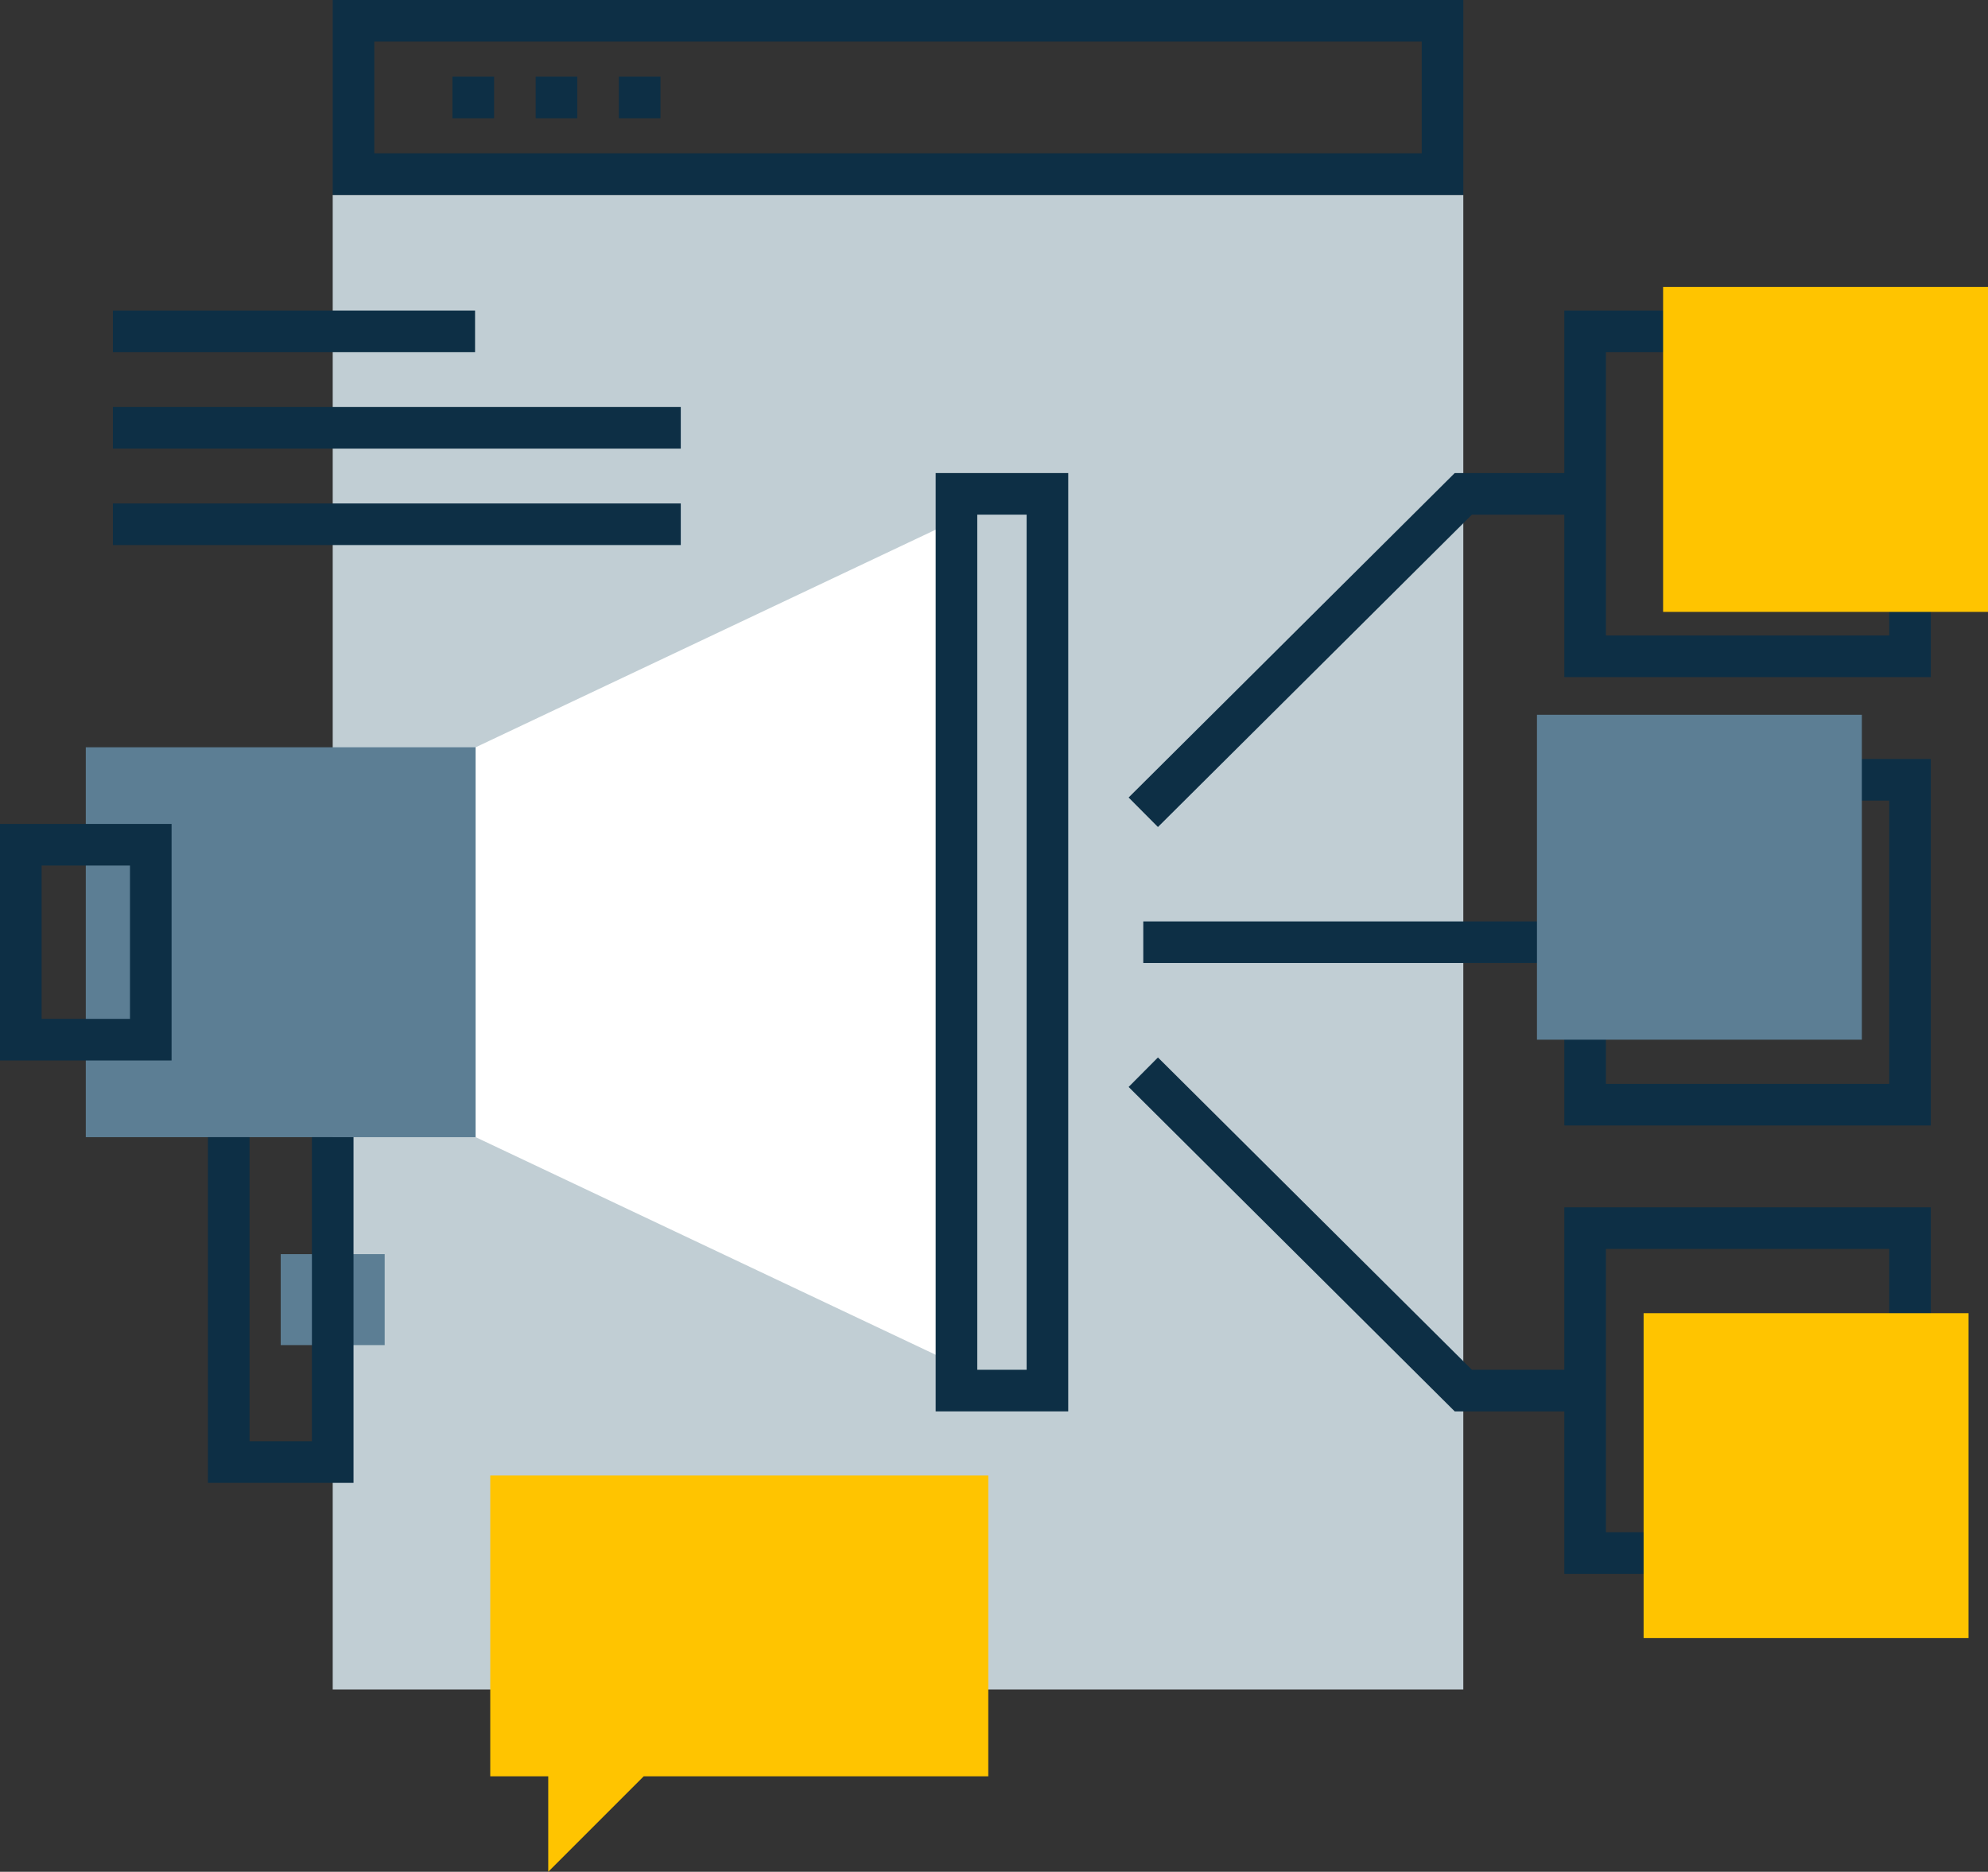
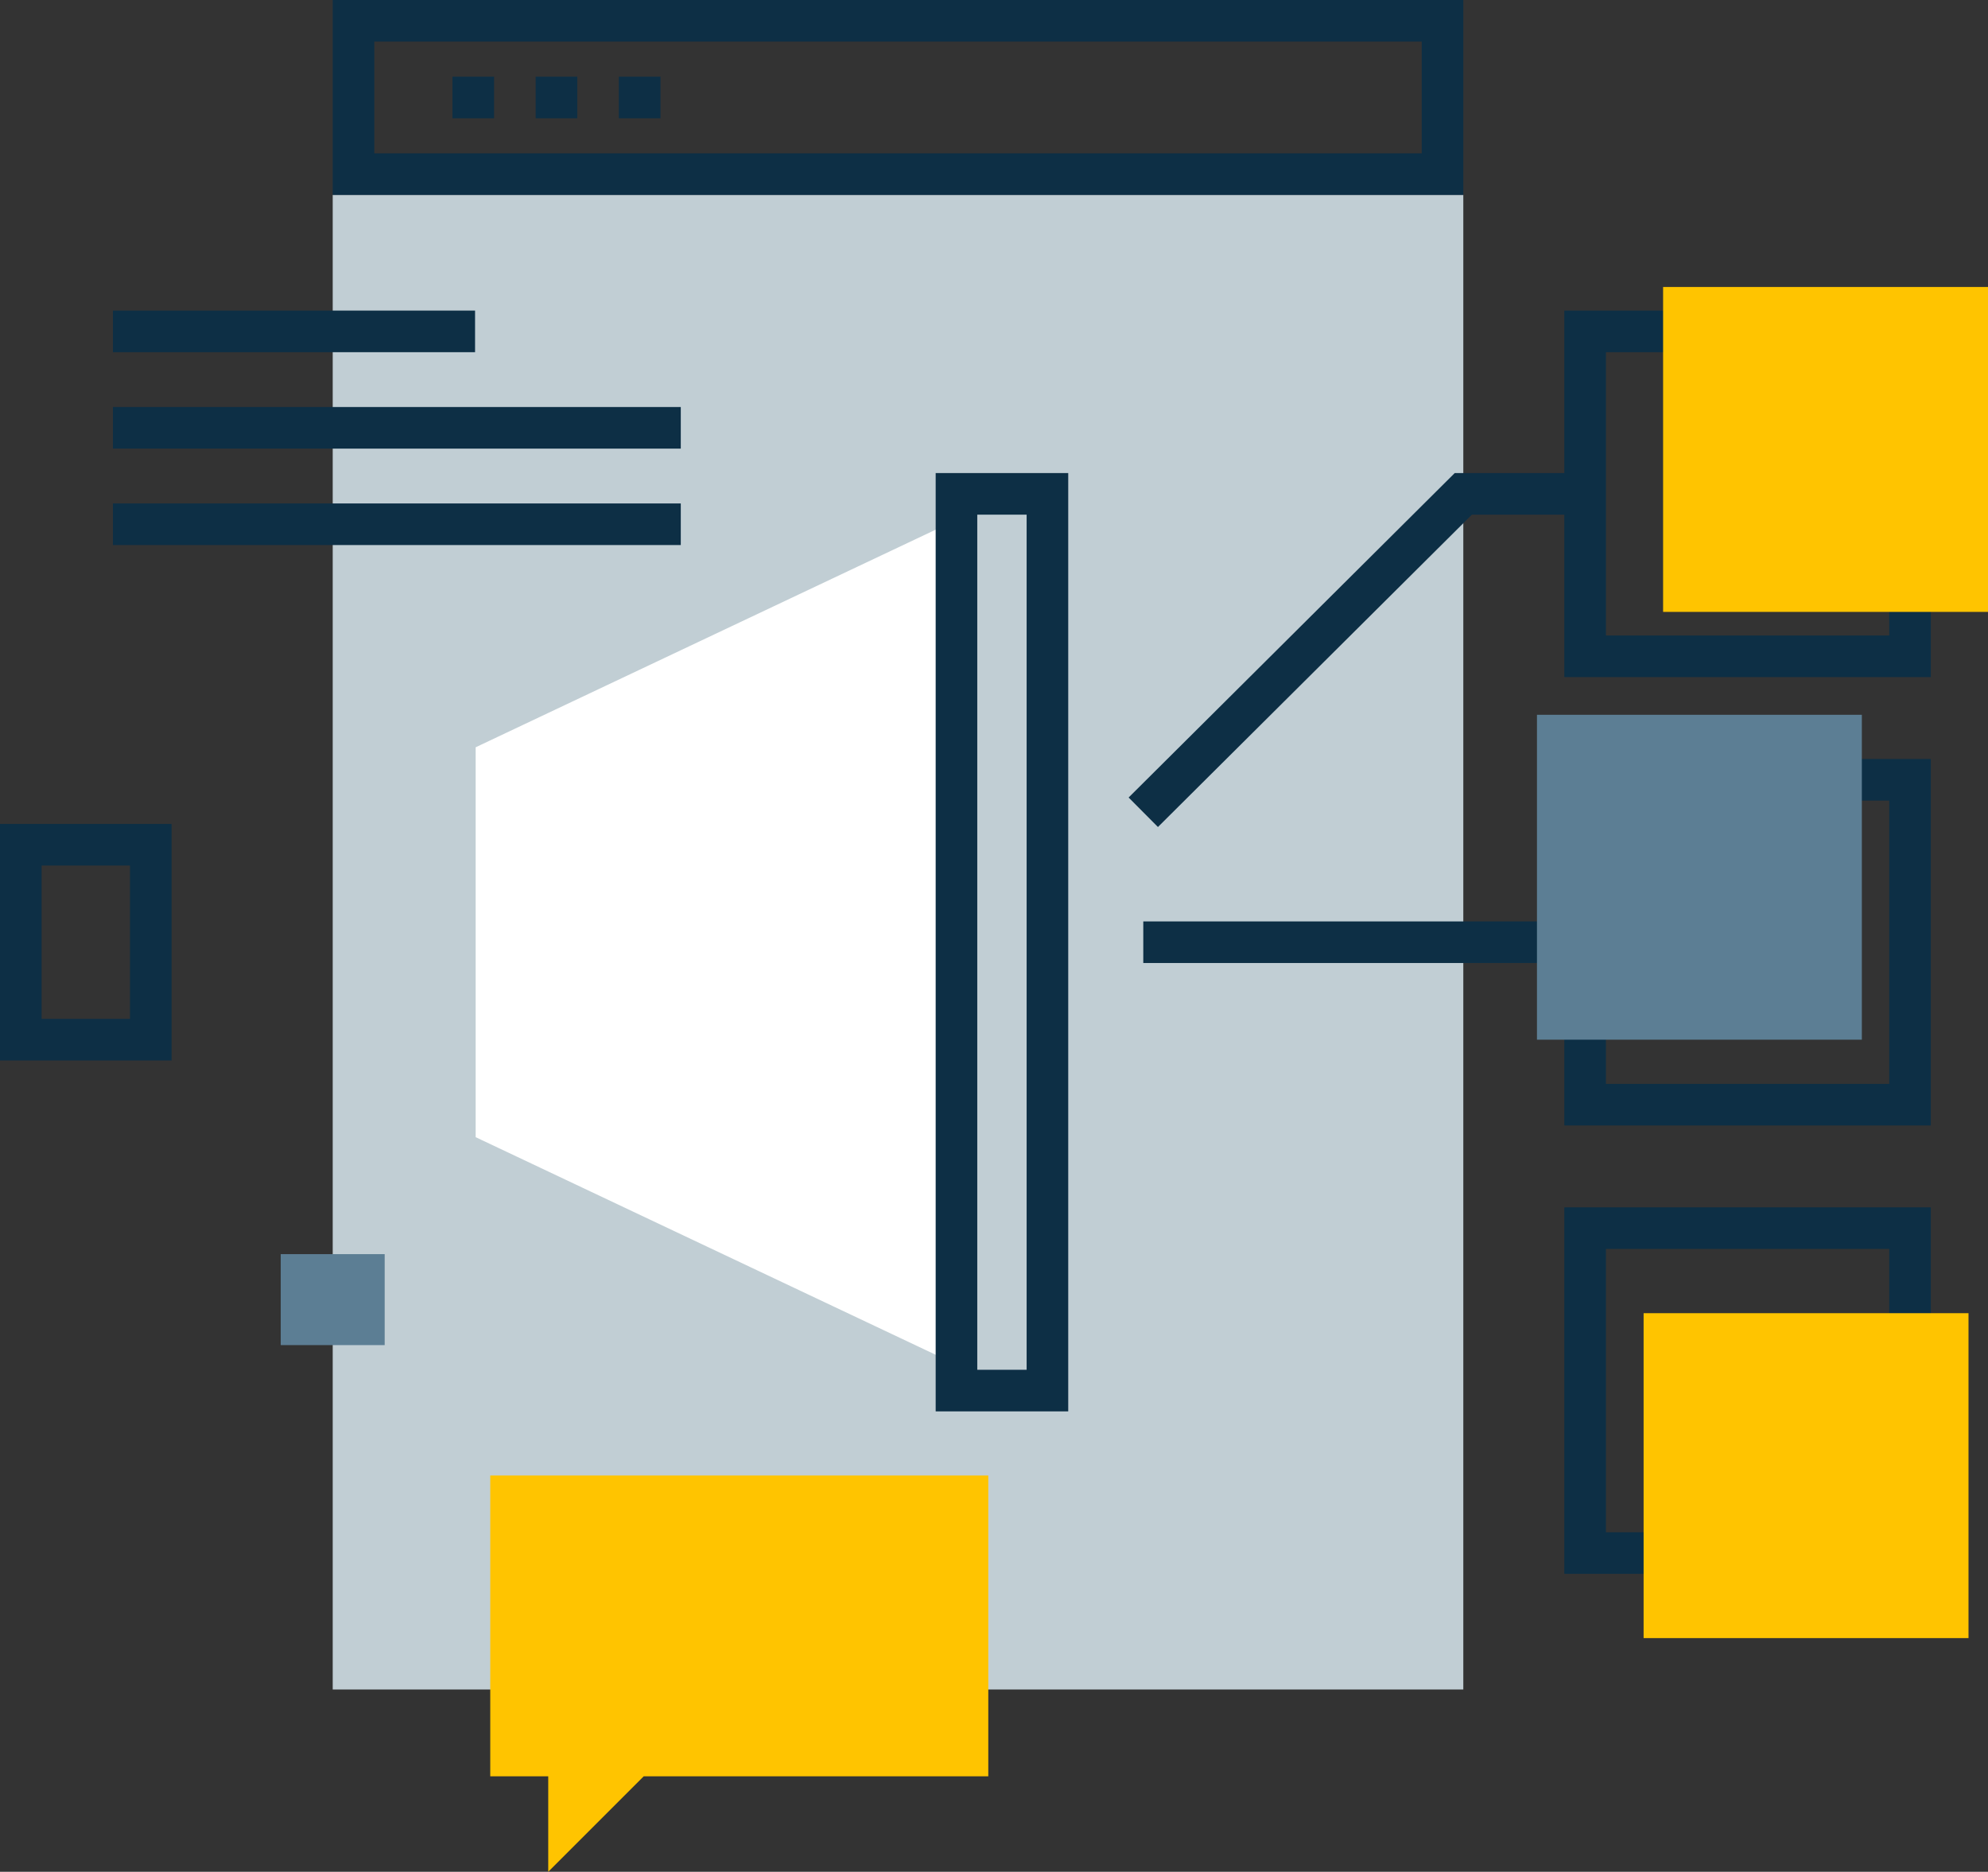
<svg xmlns="http://www.w3.org/2000/svg" style="isolation:isolate" viewBox="897.55 69.718 143.39 135" width="143.39pt" height="135pt">
  <rect x="897.55" y="69.718" width="143.39" height="135" fill="#333333" stroke="none" />
  <defs>
    <clipPath id="_clipPath_jZ2eYlo2uO2mAXmEn1h3vIciIPGqfmYN">
      <rect x="897.55" y="69.718" width="143.39" height="135" />
    </clipPath>
  </defs>
  <g clip-path="url(#_clipPath_jZ2eYlo2uO2mAXmEn1h3vIciIPGqfmYN)">
    <path d=" M 1003.095 83.778 L 921.548 83.778 L 921.548 191.571 L 1003.095 191.571 L 1003.095 83.778 Z " fill="rgb(193,206,212)" />
    <path d=" M 1000.095 80.778 L 924.548 80.778 L 924.548 72.718 L 1000.095 72.718 L 1000.095 80.778 Z M 921.548 83.778 L 1003.095 83.778 L 1003.095 69.718 L 921.548 69.718 L 921.548 83.778 Z " fill="rgb(13,47,69)" />
    <g style="mix-blend-mode:multiply;">
-       <path d=" M 931.858 151.735 L 903.737 151.735 L 903.737 123.615 L 931.858 123.615 L 931.858 151.735 Z " fill="rgb(92,126,148)" />
-     </g>
+       </g>
    <path d=" M 966.538 168.139 L 931.858 151.735 L 931.858 123.615 L 966.538 107.211 L 966.538 168.139 Z " fill="rgb(255,255,255)" />
-     <path d=" M 968.038 168.512 L 971.599 168.512 L 971.599 106.837 L 968.038 106.837 L 968.038 168.512 Z M 974.599 171.512 L 965.038 171.512 L 965.038 103.837 L 974.599 103.837 L 974.599 171.512 Z " fill="rgb(13,47,69)" />
+     <path d=" M 968.038 168.512 L 971.599 168.512 L 971.599 106.837 L 968.038 106.837 L 968.038 168.512 Z M 974.599 171.512 L 965.038 171.512 L 965.038 103.837 L 974.599 103.837 L 974.599 171.512 " fill="rgb(13,47,69)" />
    <path d=" M 900.55 143.204 L 906.925 143.204 L 906.925 132.144 L 900.55 132.144 L 900.55 143.204 Z M 909.925 146.204 L 897.55 146.204 L 897.55 129.144 L 909.925 129.144 L 909.925 146.204 Z " fill="rgb(13,47,69)" />
    <path d=" M 925.296 166.732 L 917.798 166.732 L 917.798 160.171 L 925.296 160.171 L 925.296 166.732 Z " fill="rgb(92,126,148)" />
-     <path d=" M 923.048 176.668 L 912.548 176.668 L 912.548 151.734 L 915.548 151.734 L 915.548 173.668 L 920.048 173.668 L 920.048 151.734 L 923.048 151.734 L 923.048 176.668 Z " fill="rgb(13,47,69)" />
    <path d=" M 1011.882 139.174 L 980.013 139.174 L 980.013 136.174 L 1011.882 136.174 L 1011.882 139.174 Z " fill="rgb(13,47,69)" />
-     <path d=" M 1011.882 171.512 L 1002.476 171.512 L 978.955 148.113 L 981.07 145.986 L 1003.714 168.512 L 1011.882 168.512 L 1011.882 171.512 Z " fill="rgb(13,47,69)" />
    <path d=" M 981.07 129.365 L 978.955 127.238 L 1002.475 103.838 L 1011.882 103.838 L 1011.882 106.838 L 1003.714 106.838 L 981.07 129.365 Z " fill="rgb(13,47,69)" />
    <path d=" M 1013.382 115.554 L 1033.816 115.554 L 1033.816 95.119 L 1013.382 95.119 L 1013.382 115.554 Z M 1036.815 118.554 L 1010.381 118.554 L 1010.381 92.119 L 1036.815 92.119 L 1036.815 118.554 Z " fill="rgb(13,47,69)" />
    <path d=" M 1040.94 113.85 L 1017.506 113.85 L 1017.506 90.416 L 1040.94 90.416 L 1040.94 113.85 Z " fill="rgb(255,196,0)" />
    <path d=" M 1013.382 147.891 L 1033.816 147.891 L 1033.816 127.458 L 1013.382 127.458 L 1013.382 147.891 Z M 1036.815 150.891 L 1010.381 150.891 L 1010.381 124.458 L 1036.815 124.458 L 1036.815 150.891 Z " fill="rgb(13,47,69)" />
    <path d=" M 1031.841 144.704 L 1008.407 144.704 L 1008.407 121.271 L 1031.841 121.271 L 1031.841 144.704 Z " fill="rgb(92,126,148)" />
    <path d=" M 1013.382 180.23 L 1033.816 180.23 L 1033.816 159.796 L 1013.382 159.796 L 1013.382 180.23 Z M 1036.815 183.23 L 1010.381 183.23 L 1010.381 156.796 L 1036.815 156.796 L 1036.815 183.23 Z " fill="rgb(13,47,69)" />
    <path d=" M 1039.534 187.864 L 1016.1 187.864 L 1016.1 164.43 L 1039.534 164.43 L 1039.534 187.864 Z " fill="rgb(255,196,0)" />
    <g style="mix-blend-mode:multiply;">
      <path d=" M 931.815 95.119 L 905.694 95.119 L 905.694 92.119 L 931.815 92.119 L 931.815 95.119 Z " fill="rgb(13,47,69)" />
    </g>
    <g style="mix-blend-mode:multiply;">
      <path d=" M 946.653 102.074 L 905.694 102.074 L 905.694 99.074 L 946.653 99.074 L 946.653 102.074 Z " fill="rgb(13,47,69)" />
    </g>
    <g style="mix-blend-mode:multiply;">
      <path d=" M 946.653 109.029 L 905.694 109.029 L 905.694 106.029 L 946.653 106.029 L 946.653 109.029 Z " fill="rgb(13,47,69)" />
    </g>
    <path d=" M 968.833 176.135 L 968.833 197.834 L 943.978 197.834 L 937.093 204.718 L 937.093 197.834 L 932.911 197.834 L 932.911 176.135 L 968.833 176.135 Z " fill="rgb(255,196,0)" />
    <g style="mix-blend-mode:multiply;">
      <path d=" M 933.187 78.248 L 930.185 78.248 L 930.185 75.248 L 933.187 75.248 L 933.187 78.248 Z " fill="rgb(13,47,69)" />
    </g>
    <g style="mix-blend-mode:multiply;">
      <path d=" M 939.187 78.248 L 936.187 78.248 L 936.187 75.248 L 939.187 75.248 L 939.187 78.248 Z " fill="rgb(13,47,69)" />
    </g>
    <g style="mix-blend-mode:multiply;">
      <path d=" M 945.188 78.248 L 942.186 78.248 L 942.186 75.248 L 945.188 75.248 L 945.188 78.248 Z " fill="rgb(13,47,69)" />
    </g>
  </g>
</svg>